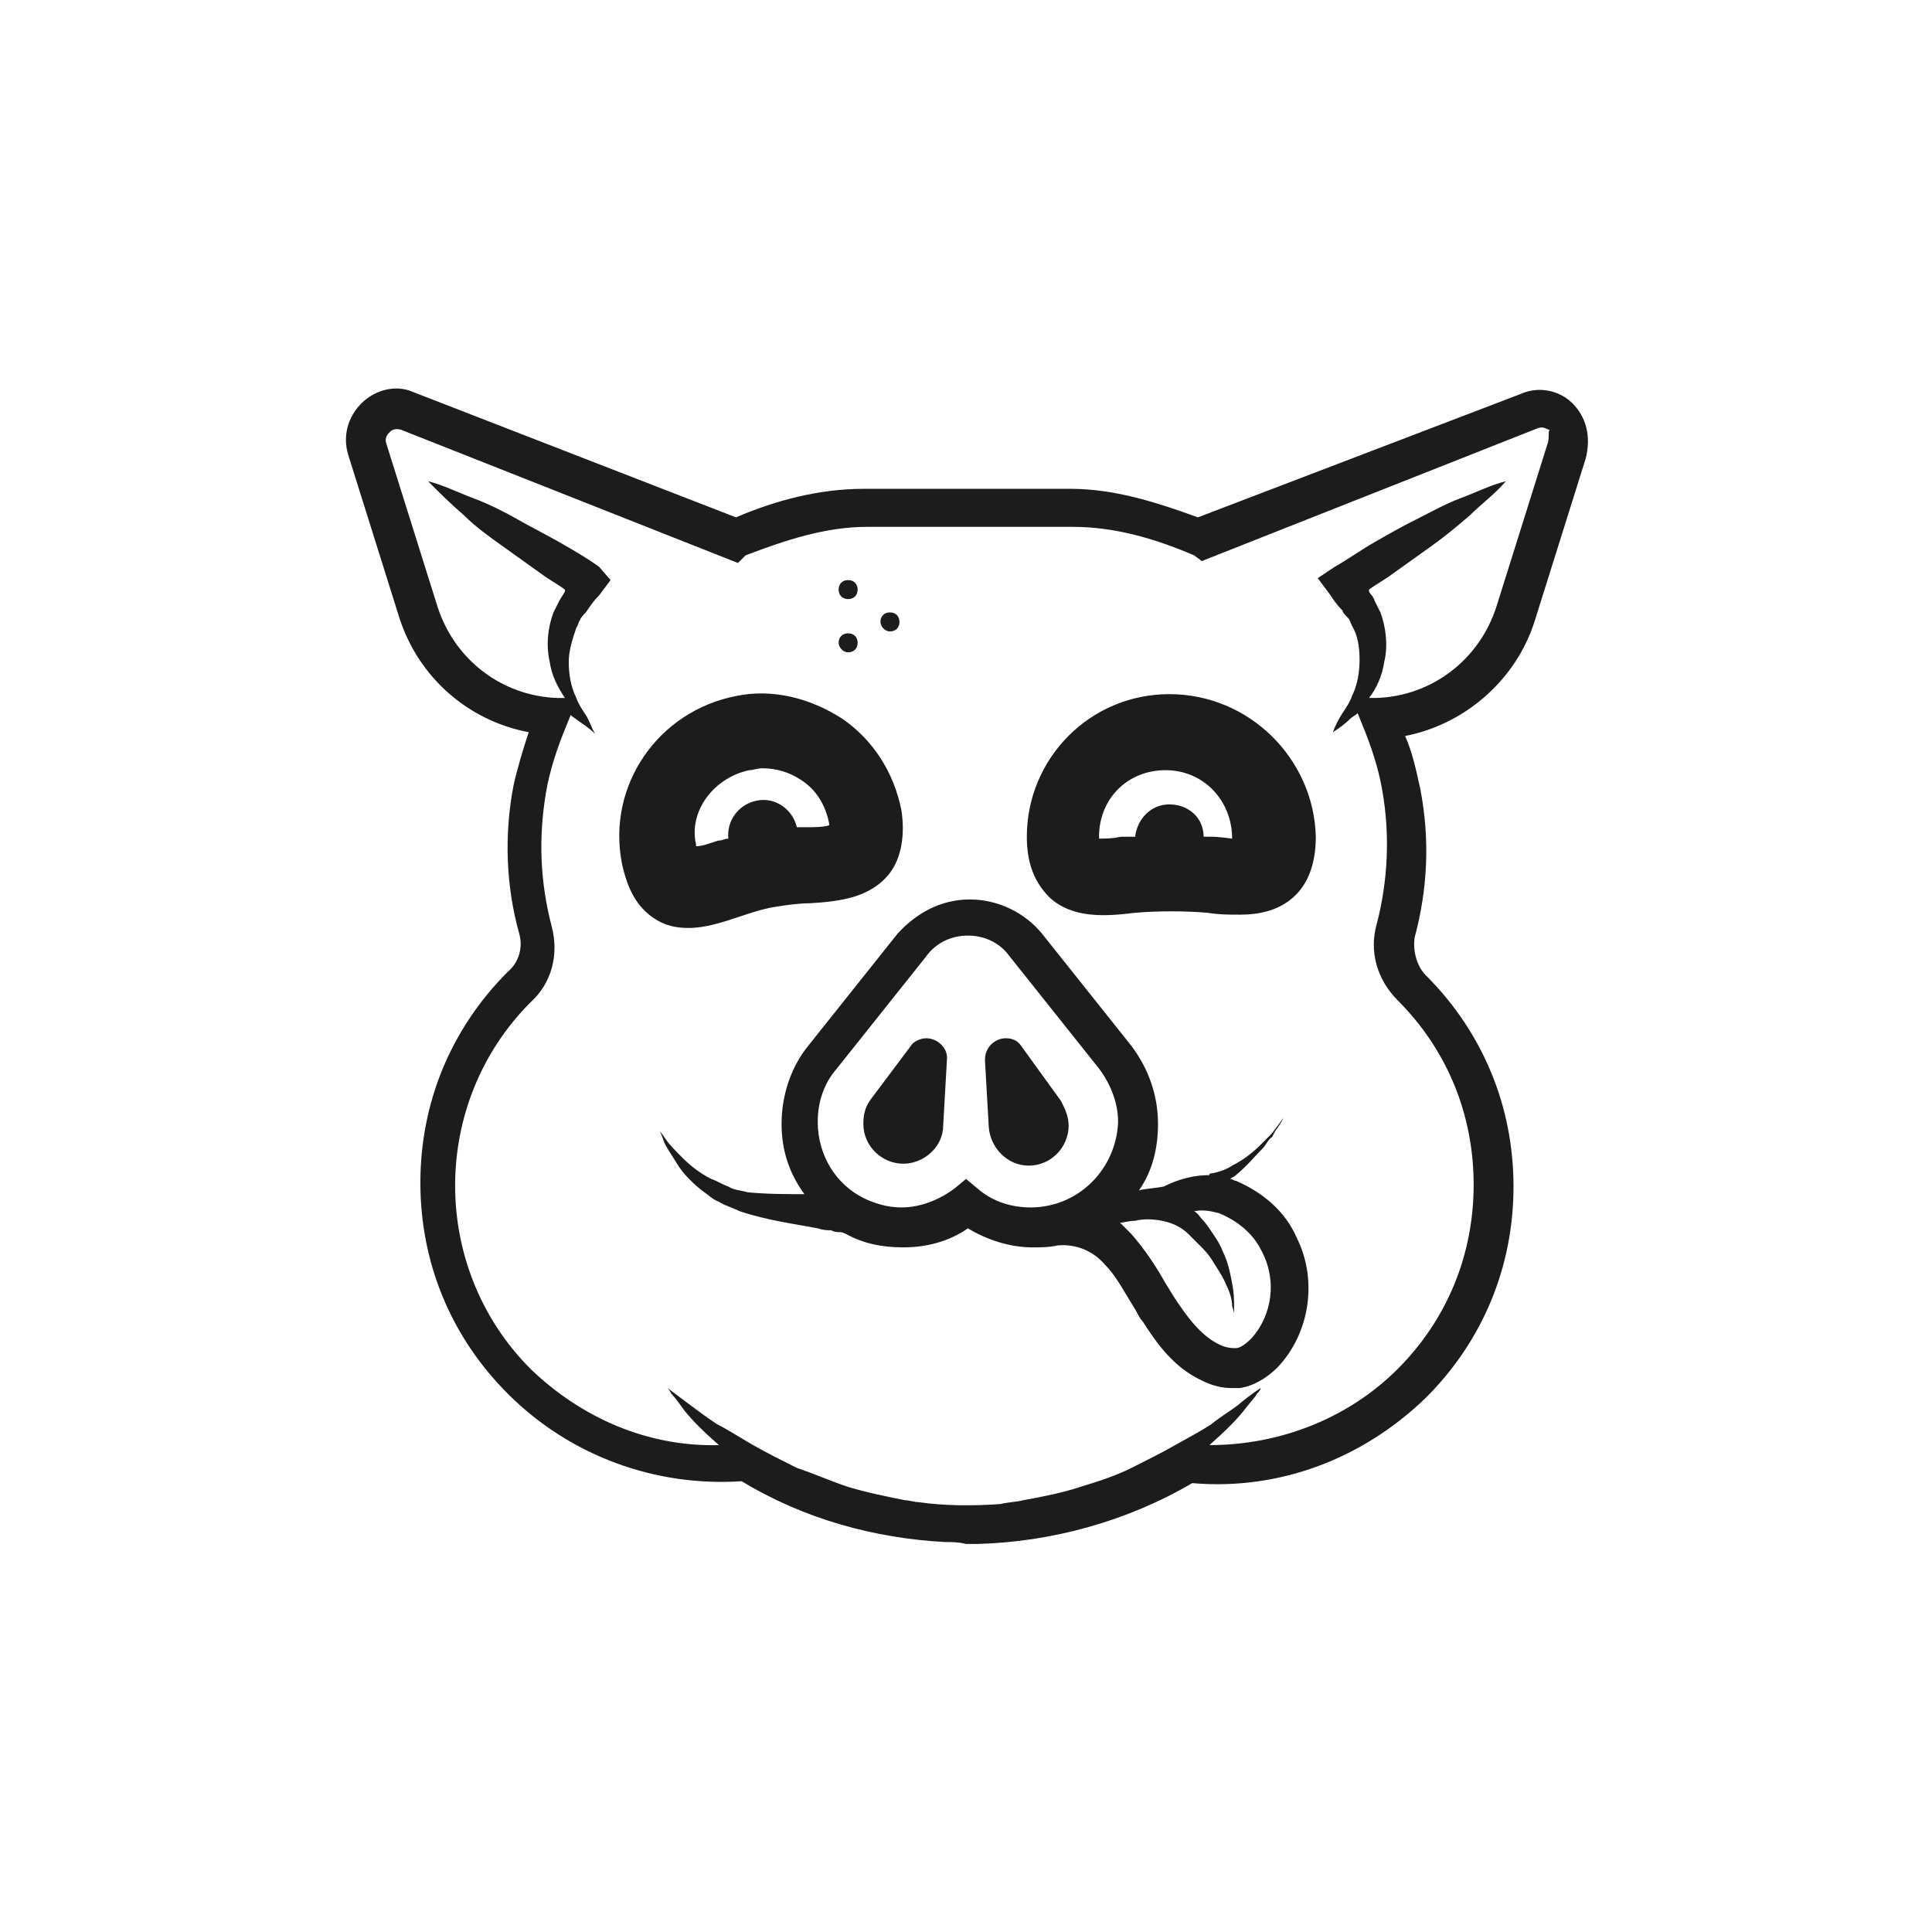
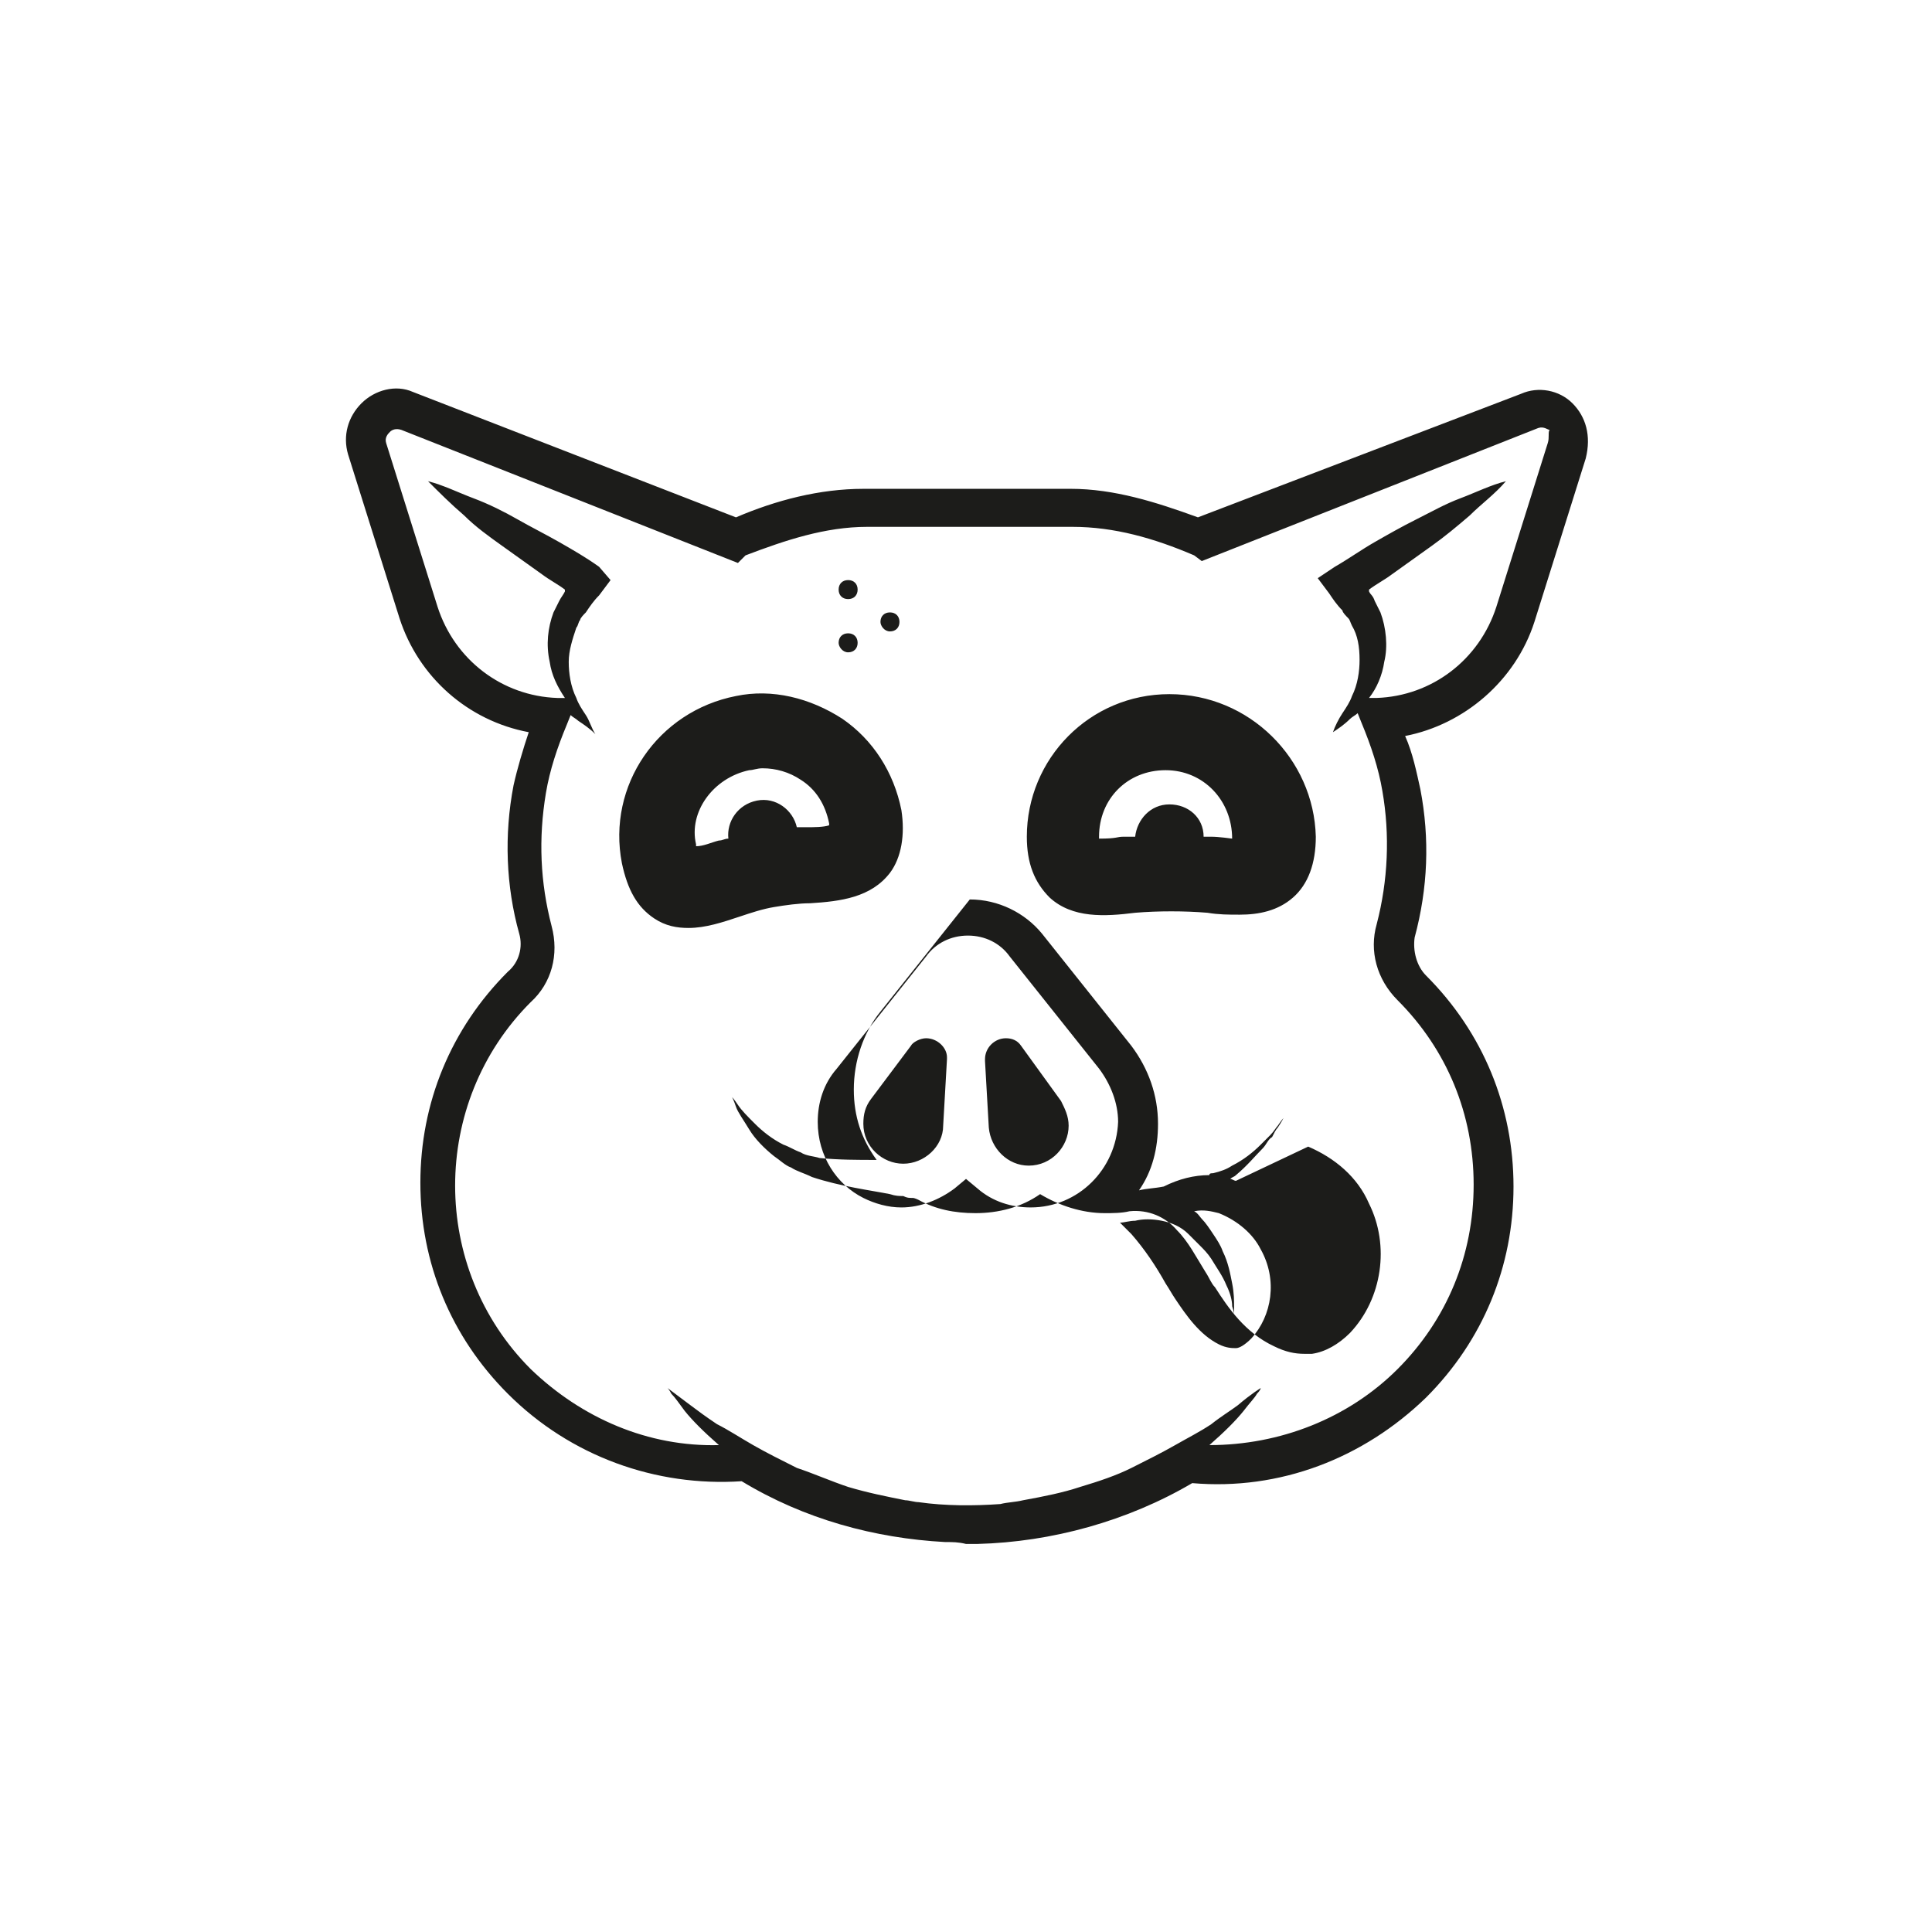
<svg xmlns="http://www.w3.org/2000/svg" width="800px" height="800px" version="1.1" viewBox="144 144 512 512">
-   <path d="m340.05 386.9c3.023-1.008 6.047-2.016 9.07-2.519 3.023-0.504 6.551-1.008 9.574-1.008 8.062-0.504 16.121-1.512 21.16-8.062 3.023-4.031 4.031-10.078 3.023-16.625-2.016-10.078-7.559-18.641-15.617-24.184-8.566-5.543-18.641-8.062-28.215-6.047-20.656 4.031-34.258 23.68-30.23 44.336 1.512 7.055 4.031 11.586 8.566 14.609 3.023 2.016 6.047 2.519 9.07 2.519 4.527 0.004 9.062-1.508 13.598-3.019zm2.516-38.793c1.008 0 2.016-0.504 3.527-0.504 3.527 0 7.055 1.008 10.078 3.023 4.031 2.519 6.551 6.551 7.559 11.586v0.504c-1.512 0.504-4.031 0.504-6.047 0.504h-2.519c-1.008-4.535-5.543-8.062-10.578-7.055-5.039 1.008-8.062 5.543-7.559 10.078-1.008 0-1.512 0.504-2.519 0.504-2.016 0.504-4.031 1.512-6.047 1.512v-0.504c-2.016-8.562 4.535-17.633 14.105-19.648zm111.34-20.152c-21.16 0-37.785 17.129-37.785 37.785 0 7.055 2.016 12.09 6.047 16.121 6.047 5.543 14.609 5.039 22.672 4.031 6.047-0.504 13.098-0.504 19.145 0 3.023 0.504 5.543 0.504 8.566 0.504 5.039 0 10.078-1.008 14.105-4.535 4.031-3.527 6.047-9.07 6.047-16.121-0.508-20.656-17.637-37.785-38.797-37.785zm16.625 38.289s-3.527-0.504-5.543-0.504h-2.016c0-5.039-4.031-8.566-9.07-8.566-5.039 0-8.566 4.031-9.07 8.566h-3.023c-2.016 0-1.512 0.504-6.551 0.504v-0.504c0-10.078 7.559-17.633 17.633-17.633 10.086 0 17.641 8.062 17.641 18.137v0zm90.184-115.37c-3.527-3.527-9.07-4.535-13.602-2.519l-85.648 32.746c-11.082-4.031-22.168-7.559-33.754-7.559l-54.918 0.004c-11.586 0-23.176 3.023-33.754 7.559l-85.648-33.25c-4.535-2.016-10.078-0.504-13.602 3.023-3.527 3.527-5.039 8.566-3.527 13.602l13.602 43.328c5.039 15.617 18.137 27.207 34.258 30.23-1.512 4.535-3.023 9.574-4.031 14.105-2.519 13.098-2.016 26.703 1.512 39.297 1.008 3.527 0 7.559-3.023 10.078-15.113 15.113-23.176 34.762-23.176 55.922s8.062 40.809 23.176 55.922c16.625 16.625 39.297 24.688 61.969 23.176 16.625 10.078 35.266 15.113 53.906 16.121 2.016 0 3.527 0 5.543 0.504h3.023c19.648-0.504 39.801-6.047 56.93-16.121 23.176 2.016 45.344-6.551 61.969-22.672 15.113-15.113 23.176-34.762 23.176-55.922 0-21.16-8.062-40.809-23.176-55.922-2.519-2.519-3.527-6.551-3.023-10.078 3.527-13.098 4.031-26.199 1.512-39.297-1.008-4.535-2.016-9.574-4.031-14.105 15.617-3.023 29.223-14.609 34.258-30.23l13.602-43.328c1.516-6.047 0.008-11.086-3.519-14.613zm-6.551 10.578-13.602 43.328c-4.535 14.105-17.129 23.68-31.738 24.184h-2.016c2.016-2.519 3.527-6.047 4.031-9.574 1.008-4.031 0.504-9.07-1.008-13.098-0.504-1.008-1.008-2.016-1.512-3.023-0.504-1.512-1.008-1.512-1.512-2.519v-0.504c2.016-1.512 4.031-2.519 6.047-4.031 3.527-2.519 7.055-5.039 10.578-7.559 3.527-2.519 6.551-5.039 10.078-8.062 3.023-3.023 6.551-5.543 9.574-9.07-4.031 1.008-8.062 3.023-12.09 4.535-4.031 1.512-7.559 3.527-11.586 5.543-4.031 2.016-7.559 4.031-11.082 6.047-3.527 2.016-7.055 4.535-10.578 6.551l-4.535 3.023 3.023 4.031c1.008 1.512 2.016 3.023 3.527 4.535 0 0.504 1.008 1.512 1.512 2.016 0.504 0.504 0.504 1.008 1.008 2.016 1.512 2.519 2.016 5.543 2.016 9.07 0 3.023-0.504 6.551-2.016 9.574-0.504 1.512-1.512 3.023-2.519 4.535-1.008 1.512-2.016 3.527-2.519 5.039 1.512-1.008 3.023-2.016 4.535-3.527 0.504-0.504 1.512-1.008 2.016-1.512l1.008 2.519c2.519 6.047 4.535 12.09 5.543 18.137 2.016 11.586 1.512 23.68-1.512 35.266-2.016 7.055 0 14.609 5.543 20.152 13.098 13.098 20.152 30.23 20.152 48.871s-7.055 35.77-20.152 48.871c-13.098 13.098-31.234 20.152-49.879 20.152 4.031-3.527 7.055-6.551 9.07-9.07 1.512-2.016 3.023-3.527 3.527-4.535 1.008-1.008 1.008-1.512 1.008-1.512s-2.519 1.512-6.047 4.535c-2.016 1.512-4.535 3.023-7.055 5.039-3.023 2.016-6.047 3.527-9.574 5.543-3.527 2.016-7.559 4.031-11.586 6.047-4.031 2.016-8.566 3.527-13.602 5.039-4.535 1.512-9.574 2.519-15.113 3.527-2.016 0.504-4.031 0.504-6.047 1.008-7.055 0.504-14.609 0.504-21.664-0.504-1.008 0-2.519-0.504-3.527-0.504-5.039-1.008-10.078-2.016-15.113-3.527-4.535-1.512-9.07-3.527-13.602-5.039-4.031-2.016-8.062-4.031-11.586-6.047-3.527-2.016-6.551-4.031-9.574-5.543-3.023-2.016-5.039-3.527-7.055-5.039-4.031-3.023-6.047-4.535-6.047-4.535s0.504 0.504 1.008 1.512c1.008 1.008 2.016 2.519 3.527 4.535 2.016 2.519 5.039 5.543 9.07 9.07-18.641 0.504-36.273-7.055-49.879-20.152-26.703-26.703-26.703-70.535 0-97.234 5.543-5.039 7.559-12.594 5.543-20.152-3.023-11.586-3.527-23.176-1.512-35.266 1.008-6.047 3.023-12.09 5.543-18.137l1.008-2.519c0.504 0.504 1.512 1.008 2.016 1.512 1.512 1.008 3.023 2.016 4.535 3.527-1.008-1.512-1.512-3.527-2.519-5.039-1.008-1.512-2.016-3.023-2.519-4.535-1.512-3.023-2.016-6.551-2.016-9.574 0-3.023 1.008-6.047 2.016-9.07 0.504-0.504 0.504-1.512 1.008-2.016 0-0.504 1.008-1.512 1.512-2.016 1.008-1.512 2.016-3.023 3.527-4.535l3.023-4.031-3.043-3.527c-3.527-2.519-7.055-4.535-10.578-6.551-3.527-2.016-7.559-4.031-11.082-6.047-3.527-2.016-7.559-4.031-11.586-5.543-4.031-1.512-8.062-3.527-12.09-4.535 3.023 3.023 6.047 6.047 9.574 9.07 3.023 3.023 6.551 5.543 10.078 8.062s7.055 5.039 10.578 7.559c2.016 1.512 4.031 2.519 6.047 4.031v0.504c-0.504 1.008-1.008 1.512-1.512 2.519-0.504 1.008-1.008 2.016-1.512 3.023-1.512 4.031-2.016 8.566-1.008 13.098 0.504 3.527 2.016 6.551 4.031 9.574h-2.016c-14.609-0.504-27.207-10.078-31.738-24.184l-13.602-43.328c-0.504-1.512 0.504-2.519 1.008-3.023 0.504-0.504 1.512-1.008 3.023-0.504l89.176 35.266 2.016-2.016c10.578-4.031 21.16-7.559 32.242-7.559h54.41c11.082 0 21.664 3.023 32.242 7.559l2.016 1.512 89.176-35.266c1.512-0.504 2.519 0.504 3.023 0.504-0.516 0.504-0.012 2.016-0.516 3.523zm-185.4 55.422c1.512 0 2.519-1.008 2.519-2.519 0-1.512-1.008-2.519-2.519-2.519s-2.519 1.008-2.519 2.519c0 1.008 1.008 2.519 2.519 2.519zm0-14.109c1.512 0 2.519-1.008 2.519-2.519 0-1.512-1.008-2.519-2.519-2.519s-2.519 1.008-2.519 2.519c0 1.512 1.008 2.519 2.519 2.519zm11.086 8.566c1.512 0 2.519-1.008 2.519-2.519 0-1.512-1.008-2.519-2.519-2.519-1.512 0-2.519 1.008-2.519 2.519 0 1.008 1.008 2.519 2.519 2.519zm34.762 109.83c-1.008-1.512-2.519-2.016-4.031-2.016-3.023 0-5.543 2.519-5.543 5.543v0.504l1.008 17.633c0.504 5.543 5.039 10.078 10.578 10.078 6.047 0 10.578-5.039 10.578-10.578 0-2.519-1.008-4.535-2.016-6.551zm-25.191-2.016c-1.512 0-3.527 1.008-4.031 2.016l-10.578 14.105c-1.512 2.016-2.016 4.031-2.016 6.551 0 6.047 5.039 10.578 10.578 10.578 5.543 0 10.578-4.535 10.578-10.078l1.008-17.633v-0.504c0.004-2.516-2.516-5.035-5.539-5.035zm82.121 37.785c-0.504 0-1.008-0.504-1.512-0.504 0.504-0.504 1.008-0.504 1.512-1.008 3.023-2.519 5.039-5.039 7.055-7.055 1.008-1.008 1.512-2.519 2.519-3.023 0.504-1.008 1.008-2.016 1.512-2.519 1.008-1.512 1.512-2.519 1.512-2.519s-0.504 0.504-1.512 2.016c-0.504 0.504-1.008 1.512-2.016 2.519-1.008 1.008-1.512 1.512-2.519 2.519-2.016 2.016-4.535 4.031-7.559 5.543-1.512 1.008-3.023 1.512-5.039 2.016-0.504 0-1.008 0-1.008 0.504-4.031 0-8.062 1.008-12.09 3.023-2.519 0.504-4.535 0.504-6.551 1.008 3.527-5.039 5.039-11.082 5.039-17.633 0-7.559-2.519-14.609-7.055-20.656l-23.68-29.727c-4.535-5.543-11.586-9.07-19.145-9.07s-14.105 3.527-19.145 9.07l-23.68 29.727c-4.535 5.543-7.055 13.098-7.055 20.656 0 7.055 2.016 13.098 6.047 18.641-5.039 0-10.078 0-15.113-0.504-1.512-0.504-3.527-0.504-5.039-1.512-1.512-0.504-3.023-1.512-4.535-2.016-3.023-1.512-5.543-3.527-7.559-5.543-2.016-2.016-3.527-3.527-4.535-5.039s-1.512-2.016-1.512-2.016 0.504 1.008 1.008 2.519c0.504 1.512 2.016 3.527 3.527 6.047 1.512 2.519 4.031 5.039 6.551 7.055 1.512 1.008 3.023 2.519 4.535 3.023 1.512 1.008 3.527 1.512 5.543 2.519 7.559 2.519 15.617 3.527 20.656 4.535 1.512 0.504 2.519 0.504 3.527 0.504 1.008 0.504 1.512 0.504 2.519 0.504 0.504 0 1.512 0.504 1.512 0.504 4.535 2.519 9.574 3.527 15.113 3.527 6.047 0 12.09-1.512 17.129-5.039 5.039 3.023 11.082 5.039 17.129 5.039 2.016 0 4.535 0 6.551-0.504 5.039-0.504 9.574 1.512 12.594 5.039 3.023 3.023 5.039 7.055 7.559 11.082 1.008 1.512 1.512 3.023 2.519 4.031 3.527 5.543 8.062 12.09 15.617 15.617 3.023 1.512 5.543 2.016 8.062 2.016h2.016c3.527-0.504 7.055-2.519 10.078-5.543 8.566-9.07 10.578-23.176 5.039-34.258-3.027-7.059-9.07-12.094-16.125-15.117zm-54.41 7.051c-5.039 0-10.078-1.512-14.105-5.039l-3.023-2.516-3.023 2.519c-4.031 3.023-9.07 5.039-14.105 5.039-3.527 0-7.055-1.008-10.078-2.519-7.055-3.527-12.09-11.082-12.09-20.152 0-5.039 1.512-10.078 5.039-14.105l23.68-29.727c2.519-3.527 6.551-5.543 11.082-5.543 4.535 0 8.566 2.016 11.082 5.543l23.68 29.727c3.023 4.031 5.039 9.07 5.039 14.105-0.504 12.594-10.582 22.668-23.176 22.668zm58.441 34.766c-1.512 1.512-3.023 2.519-4.031 2.519-1.008 0-2.519 0-4.535-1.008-5.039-2.519-8.566-7.559-11.586-12.09-1.008-1.512-1.512-2.519-2.519-4.031-2.519-4.535-5.543-9.07-9.07-13.098-1.008-1.008-2.016-2.016-3.023-3.023 1.008 0 2.519-0.504 4.031-0.504 2.016-0.504 4.535-0.504 7.055 0 2.519 0.504 5.039 1.512 7.055 3.527l3.023 3.023c1.008 1.008 2.016 2.016 3.023 3.527 1.512 2.519 3.023 4.535 4.031 7.055 1.008 2.016 1.512 4.031 1.512 5.543 0.504 1.512 0.504 2.016 0.504 2.016v-2.016c0-1.512 0-3.527-0.504-6.047s-1.008-5.543-2.519-8.566c-0.504-1.512-1.512-3.023-2.519-4.535-1.008-1.512-2.016-3.023-3.023-4.031-0.504-0.504-1.008-1.512-2.016-2.016 2.519-0.504 4.535 0 6.551 0.504 5.039 2.016 9.07 5.543 11.082 9.574 4.535 8.059 3.023 17.629-2.519 23.676z" fill="#1c1c1a" />
+   <path d="m340.05 386.9c3.023-1.008 6.047-2.016 9.07-2.519 3.023-0.504 6.551-1.008 9.574-1.008 8.062-0.504 16.121-1.512 21.16-8.062 3.023-4.031 4.031-10.078 3.023-16.625-2.016-10.078-7.559-18.641-15.617-24.184-8.566-5.543-18.641-8.062-28.215-6.047-20.656 4.031-34.258 23.68-30.23 44.336 1.512 7.055 4.031 11.586 8.566 14.609 3.023 2.016 6.047 2.519 9.07 2.519 4.527 0.004 9.062-1.508 13.598-3.019zm2.516-38.793c1.008 0 2.016-0.504 3.527-0.504 3.527 0 7.055 1.008 10.078 3.023 4.031 2.519 6.551 6.551 7.559 11.586v0.504c-1.512 0.504-4.031 0.504-6.047 0.504h-2.519c-1.008-4.535-5.543-8.062-10.578-7.055-5.039 1.008-8.062 5.543-7.559 10.078-1.008 0-1.512 0.504-2.519 0.504-2.016 0.504-4.031 1.512-6.047 1.512v-0.504c-2.016-8.562 4.535-17.633 14.105-19.648zm111.34-20.152c-21.16 0-37.785 17.129-37.785 37.785 0 7.055 2.016 12.09 6.047 16.121 6.047 5.543 14.609 5.039 22.672 4.031 6.047-0.504 13.098-0.504 19.145 0 3.023 0.504 5.543 0.504 8.566 0.504 5.039 0 10.078-1.008 14.105-4.535 4.031-3.527 6.047-9.07 6.047-16.121-0.508-20.656-17.637-37.785-38.797-37.785zm16.625 38.289s-3.527-0.504-5.543-0.504h-2.016c0-5.039-4.031-8.566-9.07-8.566-5.039 0-8.566 4.031-9.07 8.566h-3.023c-2.016 0-1.512 0.504-6.551 0.504v-0.504c0-10.078 7.559-17.633 17.633-17.633 10.086 0 17.641 8.062 17.641 18.137v0zm90.184-115.37c-3.527-3.527-9.07-4.535-13.602-2.519l-85.648 32.746c-11.082-4.031-22.168-7.559-33.754-7.559l-54.918 0.004c-11.586 0-23.176 3.023-33.754 7.559l-85.648-33.25c-4.535-2.016-10.078-0.504-13.602 3.023-3.527 3.527-5.039 8.566-3.527 13.602l13.602 43.328c5.039 15.617 18.137 27.207 34.258 30.23-1.512 4.535-3.023 9.574-4.031 14.105-2.519 13.098-2.016 26.703 1.512 39.297 1.008 3.527 0 7.559-3.023 10.078-15.113 15.113-23.176 34.762-23.176 55.922s8.062 40.809 23.176 55.922c16.625 16.625 39.297 24.688 61.969 23.176 16.625 10.078 35.266 15.113 53.906 16.121 2.016 0 3.527 0 5.543 0.504h3.023c19.648-0.504 39.801-6.047 56.93-16.121 23.176 2.016 45.344-6.551 61.969-22.672 15.113-15.113 23.176-34.762 23.176-55.922 0-21.16-8.062-40.809-23.176-55.922-2.519-2.519-3.527-6.551-3.023-10.078 3.527-13.098 4.031-26.199 1.512-39.297-1.008-4.535-2.016-9.574-4.031-14.105 15.617-3.023 29.223-14.609 34.258-30.23l13.602-43.328c1.516-6.047 0.008-11.086-3.519-14.613zm-6.551 10.578-13.602 43.328c-4.535 14.105-17.129 23.68-31.738 24.184h-2.016c2.016-2.519 3.527-6.047 4.031-9.574 1.008-4.031 0.504-9.07-1.008-13.098-0.504-1.008-1.008-2.016-1.512-3.023-0.504-1.512-1.008-1.512-1.512-2.519v-0.504c2.016-1.512 4.031-2.519 6.047-4.031 3.527-2.519 7.055-5.039 10.578-7.559 3.527-2.519 6.551-5.039 10.078-8.062 3.023-3.023 6.551-5.543 9.574-9.07-4.031 1.008-8.062 3.023-12.09 4.535-4.031 1.512-7.559 3.527-11.586 5.543-4.031 2.016-7.559 4.031-11.082 6.047-3.527 2.016-7.055 4.535-10.578 6.551l-4.535 3.023 3.023 4.031c1.008 1.512 2.016 3.023 3.527 4.535 0 0.504 1.008 1.512 1.512 2.016 0.504 0.504 0.504 1.008 1.008 2.016 1.512 2.519 2.016 5.543 2.016 9.07 0 3.023-0.504 6.551-2.016 9.574-0.504 1.512-1.512 3.023-2.519 4.535-1.008 1.512-2.016 3.527-2.519 5.039 1.512-1.008 3.023-2.016 4.535-3.527 0.504-0.504 1.512-1.008 2.016-1.512l1.008 2.519c2.519 6.047 4.535 12.09 5.543 18.137 2.016 11.586 1.512 23.68-1.512 35.266-2.016 7.055 0 14.609 5.543 20.152 13.098 13.098 20.152 30.23 20.152 48.871s-7.055 35.77-20.152 48.871c-13.098 13.098-31.234 20.152-49.879 20.152 4.031-3.527 7.055-6.551 9.07-9.07 1.512-2.016 3.023-3.527 3.527-4.535 1.008-1.008 1.008-1.512 1.008-1.512s-2.519 1.512-6.047 4.535c-2.016 1.512-4.535 3.023-7.055 5.039-3.023 2.016-6.047 3.527-9.574 5.543-3.527 2.016-7.559 4.031-11.586 6.047-4.031 2.016-8.566 3.527-13.602 5.039-4.535 1.512-9.574 2.519-15.113 3.527-2.016 0.504-4.031 0.504-6.047 1.008-7.055 0.504-14.609 0.504-21.664-0.504-1.008 0-2.519-0.504-3.527-0.504-5.039-1.008-10.078-2.016-15.113-3.527-4.535-1.512-9.07-3.527-13.602-5.039-4.031-2.016-8.062-4.031-11.586-6.047-3.527-2.016-6.551-4.031-9.574-5.543-3.023-2.016-5.039-3.527-7.055-5.039-4.031-3.023-6.047-4.535-6.047-4.535s0.504 0.504 1.008 1.512c1.008 1.008 2.016 2.519 3.527 4.535 2.016 2.519 5.039 5.543 9.07 9.07-18.641 0.504-36.273-7.055-49.879-20.152-26.703-26.703-26.703-70.535 0-97.234 5.543-5.039 7.559-12.594 5.543-20.152-3.023-11.586-3.527-23.176-1.512-35.266 1.008-6.047 3.023-12.09 5.543-18.137l1.008-2.519c0.504 0.504 1.512 1.008 2.016 1.512 1.512 1.008 3.023 2.016 4.535 3.527-1.008-1.512-1.512-3.527-2.519-5.039-1.008-1.512-2.016-3.023-2.519-4.535-1.512-3.023-2.016-6.551-2.016-9.574 0-3.023 1.008-6.047 2.016-9.07 0.504-0.504 0.504-1.512 1.008-2.016 0-0.504 1.008-1.512 1.512-2.016 1.008-1.512 2.016-3.023 3.527-4.535l3.023-4.031-3.043-3.527c-3.527-2.519-7.055-4.535-10.578-6.551-3.527-2.016-7.559-4.031-11.082-6.047-3.527-2.016-7.559-4.031-11.586-5.543-4.031-1.512-8.062-3.527-12.09-4.535 3.023 3.023 6.047 6.047 9.574 9.07 3.023 3.023 6.551 5.543 10.078 8.062s7.055 5.039 10.578 7.559c2.016 1.512 4.031 2.519 6.047 4.031v0.504c-0.504 1.008-1.008 1.512-1.512 2.519-0.504 1.008-1.008 2.016-1.512 3.023-1.512 4.031-2.016 8.566-1.008 13.098 0.504 3.527 2.016 6.551 4.031 9.574h-2.016c-14.609-0.504-27.207-10.078-31.738-24.184l-13.602-43.328c-0.504-1.512 0.504-2.519 1.008-3.023 0.504-0.504 1.512-1.008 3.023-0.504l89.176 35.266 2.016-2.016c10.578-4.031 21.16-7.559 32.242-7.559h54.41c11.082 0 21.664 3.023 32.242 7.559l2.016 1.512 89.176-35.266c1.512-0.504 2.519 0.504 3.023 0.504-0.516 0.504-0.012 2.016-0.516 3.523zm-185.4 55.422c1.512 0 2.519-1.008 2.519-2.519 0-1.512-1.008-2.519-2.519-2.519s-2.519 1.008-2.519 2.519c0 1.008 1.008 2.519 2.519 2.519zm0-14.109c1.512 0 2.519-1.008 2.519-2.519 0-1.512-1.008-2.519-2.519-2.519s-2.519 1.008-2.519 2.519c0 1.512 1.008 2.519 2.519 2.519zm11.086 8.566c1.512 0 2.519-1.008 2.519-2.519 0-1.512-1.008-2.519-2.519-2.519-1.512 0-2.519 1.008-2.519 2.519 0 1.008 1.008 2.519 2.519 2.519zm34.762 109.83c-1.008-1.512-2.519-2.016-4.031-2.016-3.023 0-5.543 2.519-5.543 5.543v0.504l1.008 17.633c0.504 5.543 5.039 10.078 10.578 10.078 6.047 0 10.578-5.039 10.578-10.578 0-2.519-1.008-4.535-2.016-6.551zm-25.191-2.016c-1.512 0-3.527 1.008-4.031 2.016l-10.578 14.105c-1.512 2.016-2.016 4.031-2.016 6.551 0 6.047 5.039 10.578 10.578 10.578 5.543 0 10.578-4.535 10.578-10.078l1.008-17.633v-0.504c0.004-2.516-2.516-5.035-5.539-5.035zm82.121 37.785c-0.504 0-1.008-0.504-1.512-0.504 0.504-0.504 1.008-0.504 1.512-1.008 3.023-2.519 5.039-5.039 7.055-7.055 1.008-1.008 1.512-2.519 2.519-3.023 0.504-1.008 1.008-2.016 1.512-2.519 1.008-1.512 1.512-2.519 1.512-2.519s-0.504 0.504-1.512 2.016c-0.504 0.504-1.008 1.512-2.016 2.519-1.008 1.008-1.512 1.512-2.519 2.519-2.016 2.016-4.535 4.031-7.559 5.543-1.512 1.008-3.023 1.512-5.039 2.016-0.504 0-1.008 0-1.008 0.504-4.031 0-8.062 1.008-12.09 3.023-2.519 0.504-4.535 0.504-6.551 1.008 3.527-5.039 5.039-11.082 5.039-17.633 0-7.559-2.519-14.609-7.055-20.656l-23.68-29.727c-4.535-5.543-11.586-9.07-19.145-9.07l-23.68 29.727c-4.535 5.543-7.055 13.098-7.055 20.656 0 7.055 2.016 13.098 6.047 18.641-5.039 0-10.078 0-15.113-0.504-1.512-0.504-3.527-0.504-5.039-1.512-1.512-0.504-3.023-1.512-4.535-2.016-3.023-1.512-5.543-3.527-7.559-5.543-2.016-2.016-3.527-3.527-4.535-5.039s-1.512-2.016-1.512-2.016 0.504 1.008 1.008 2.519c0.504 1.512 2.016 3.527 3.527 6.047 1.512 2.519 4.031 5.039 6.551 7.055 1.512 1.008 3.023 2.519 4.535 3.023 1.512 1.008 3.527 1.512 5.543 2.519 7.559 2.519 15.617 3.527 20.656 4.535 1.512 0.504 2.519 0.504 3.527 0.504 1.008 0.504 1.512 0.504 2.519 0.504 0.504 0 1.512 0.504 1.512 0.504 4.535 2.519 9.574 3.527 15.113 3.527 6.047 0 12.09-1.512 17.129-5.039 5.039 3.023 11.082 5.039 17.129 5.039 2.016 0 4.535 0 6.551-0.504 5.039-0.504 9.574 1.512 12.594 5.039 3.023 3.023 5.039 7.055 7.559 11.082 1.008 1.512 1.512 3.023 2.519 4.031 3.527 5.543 8.062 12.09 15.617 15.617 3.023 1.512 5.543 2.016 8.062 2.016h2.016c3.527-0.504 7.055-2.519 10.078-5.543 8.566-9.07 10.578-23.176 5.039-34.258-3.027-7.059-9.07-12.094-16.125-15.117zm-54.41 7.051c-5.039 0-10.078-1.512-14.105-5.039l-3.023-2.516-3.023 2.519c-4.031 3.023-9.07 5.039-14.105 5.039-3.527 0-7.055-1.008-10.078-2.519-7.055-3.527-12.09-11.082-12.09-20.152 0-5.039 1.512-10.078 5.039-14.105l23.68-29.727c2.519-3.527 6.551-5.543 11.082-5.543 4.535 0 8.566 2.016 11.082 5.543l23.68 29.727c3.023 4.031 5.039 9.07 5.039 14.105-0.504 12.594-10.582 22.668-23.176 22.668zm58.441 34.766c-1.512 1.512-3.023 2.519-4.031 2.519-1.008 0-2.519 0-4.535-1.008-5.039-2.519-8.566-7.559-11.586-12.09-1.008-1.512-1.512-2.519-2.519-4.031-2.519-4.535-5.543-9.07-9.07-13.098-1.008-1.008-2.016-2.016-3.023-3.023 1.008 0 2.519-0.504 4.031-0.504 2.016-0.504 4.535-0.504 7.055 0 2.519 0.504 5.039 1.512 7.055 3.527l3.023 3.023c1.008 1.008 2.016 2.016 3.023 3.527 1.512 2.519 3.023 4.535 4.031 7.055 1.008 2.016 1.512 4.031 1.512 5.543 0.504 1.512 0.504 2.016 0.504 2.016v-2.016c0-1.512 0-3.527-0.504-6.047s-1.008-5.543-2.519-8.566c-0.504-1.512-1.512-3.023-2.519-4.535-1.008-1.512-2.016-3.023-3.023-4.031-0.504-0.504-1.008-1.512-2.016-2.016 2.519-0.504 4.535 0 6.551 0.504 5.039 2.016 9.07 5.543 11.082 9.574 4.535 8.059 3.023 17.629-2.519 23.676z" fill="#1c1c1a" />
</svg>